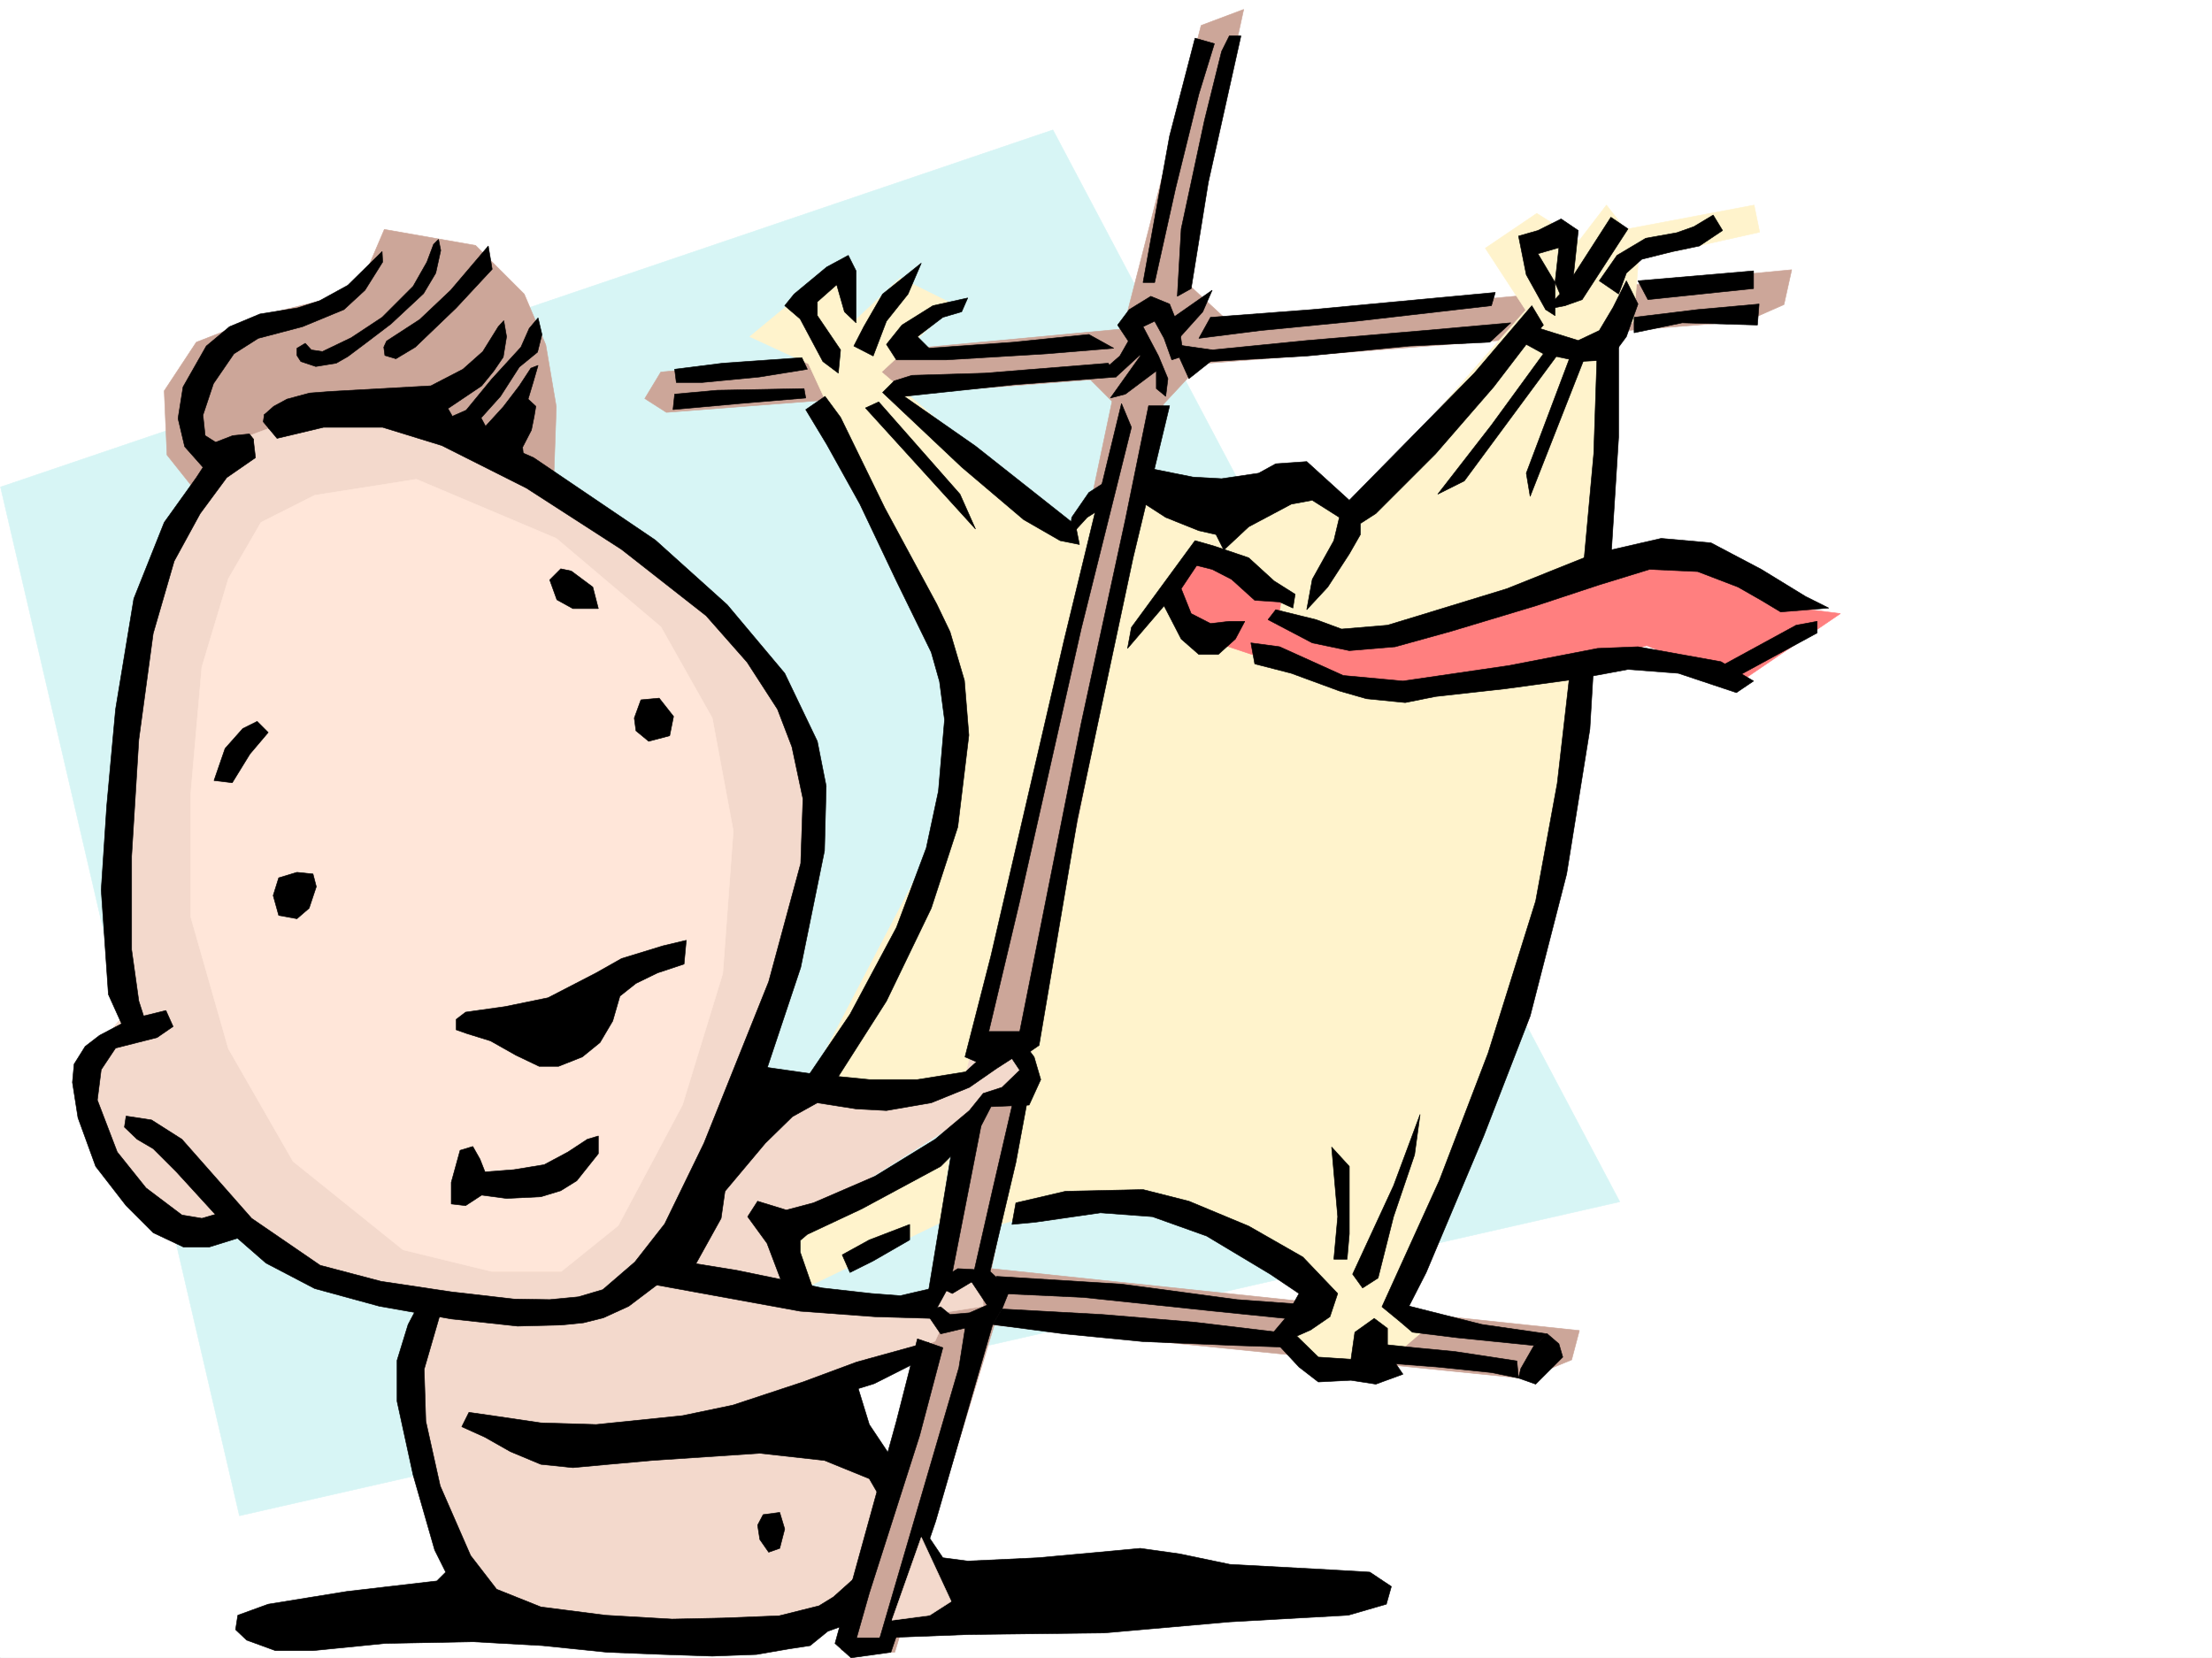
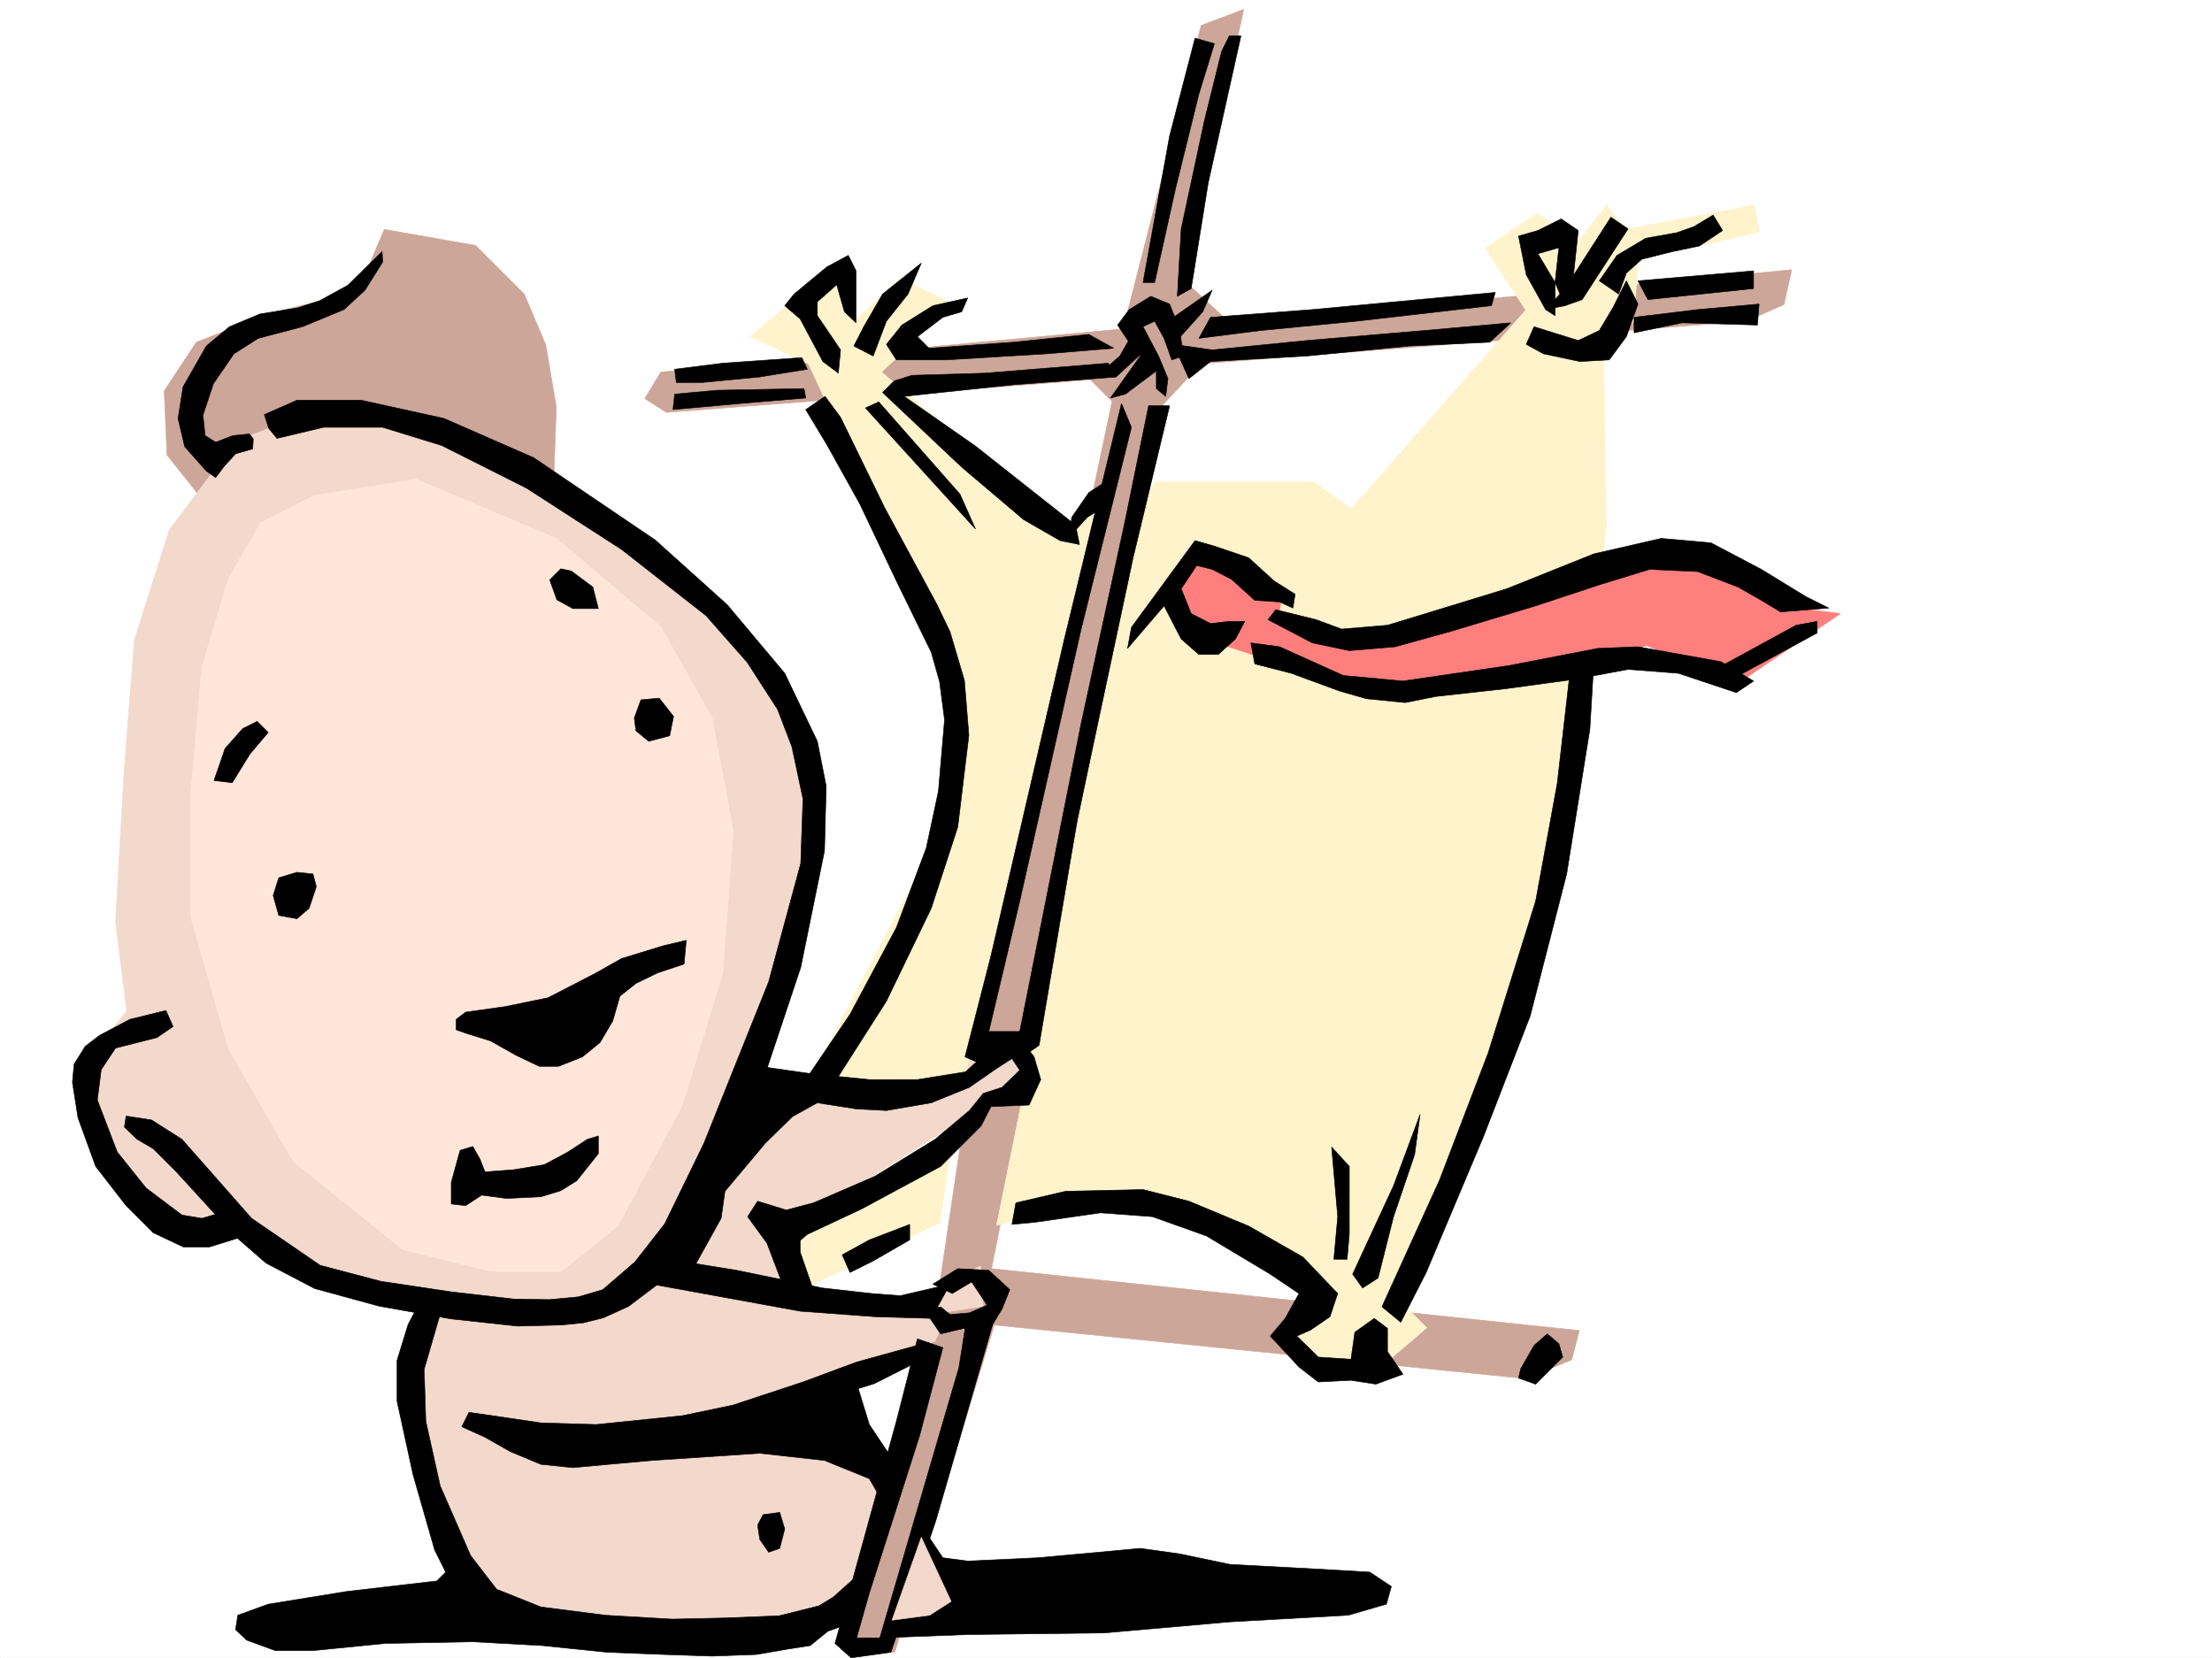
<svg xmlns="http://www.w3.org/2000/svg" width="2997.016" height="2246.665">
  <rect width="100%" height="100%" fill="#333333" stroke="none" />
  <defs>
    <clipPath id="a">
      <path d="M0 0h2997v2244.137H0Zm0 0" />
    </clipPath>
  </defs>
  <path fill="#fff" d="M0 2246.297h2997.016V0H0Zm0 0" />
  <g clip-path="url(#a)" transform="translate(0 2.16)">
    <path fill="#fff" fill-rule="evenodd" stroke="#fff" stroke-linecap="square" stroke-linejoin="bevel" stroke-miterlimit="10" stroke-width=".743" d="M.742 2244.137h2995.531V-2.16H.743Zm0 0" />
  </g>
-   <path fill="#d7f5f5" fill-rule="evenodd" stroke="#d7f5f5" stroke-linecap="square" stroke-linejoin="bevel" stroke-miterlimit="10" stroke-width=".743" d="m.742 659.89 1425.82-483.863 768.004 1452.332-1870.152 425.446Zm0 0" />
  <path fill="#cca699" fill-rule="evenodd" stroke="#cca699" stroke-linecap="square" stroke-linejoin="bevel" stroke-miterlimit="10" stroke-width=".743" d="m895.352 504.078 626.382-58.418 105.649-411.215 57.672-21.699-80.157 367.734 62.207 57.676 760.457-72.648-10.48 47.191-50.945 22.485-738.754 57.671-50.95 54.66-233.035 1171.477 796.465 83.871-10.476 39.723-62.207 25.457-720.028-72.648-134.855 443.394-72.688-2.973 123.633-429.199 54.703-367.777 188.813-895.074-29.246-29.211-574.653 44.222-29.25-18.726zM269.71 671.113l-43.437-54.664-3.753-86.879 43.476-65.922 101.895-39.726 87.664-21.7 43.441-40.429 21.738-50.95 123.633 21.704 65.922 65.922 29.211 68.933 14.23 83.868-3.714 105.609zm0 0" />
  <path fill="#f3d9cc" fill-rule="evenodd" stroke="#f3d9cc" stroke-linecap="square" stroke-linejoin="bevel" stroke-miterlimit="10" stroke-width=".743" d="m302.71 620.164-73.429 98.14-47.23 149.051-14.235 182.012-11.222 199.996 14.976 120.582-54.699 68.895 7.508 116.129 61.426 83.867 50.945 21.742 72.688 3.715 91.414 62.168 170.828 35.973-17.985 109.363 10.48 131.062 50.946 137.828 47.977 50.907 323.668 29.246 163.32-25.492 58.457-196.243-61.426-127.308 119.88-54.703 17.983-39.688 47.196-7.504-3.754-54.664-83.164 43.442-167.817-10.48-17.988-76.4 287.7-182.01 47.19-3.755 3.755-76.402-50.946 11.262-236.75 50.906-87.664-18.727 76.403-265.136v-116.832l-17.989-104.868-68.89-102.636-127.39-108.582-167.817-105.61-134.153-83.906-131.101-17.988-145.375 54.703Zm0 0" />
  <path fill="#fff3cc" fill-rule="evenodd" stroke="#fff3cc" stroke-linecap="square" stroke-linejoin="bevel" stroke-miterlimit="10" stroke-width=".743" d="M1288.695 1551.215 1055.7 1664.293l36.715 80.152 181.309-87.62zm276.477-898.09h215.05l50.95 35.973 236.008-268.891-54.703-83.906 69.714-47.196 57.672 36.715 36.715-47.937 25.496 32.96 174.543-32.96 7.504 36.715-164.101 36.675-6.727 83.91-40.469 43.442 3.754 232.176-25.453 240.465-50.984 250.902-61.426 221.7-83.91 211.214-54.7 131.106 32.961 32.96-72.687 62.13-109.363-18.692-11.262-35.969 50.95-62.172-152.845-80.152-101.894-35.934h-76.402l-109.403 32.22 50.95-250.946 146.117-727.297zm-469.746-160.27-79.453-36.714 131.144-108.582 10.477 87.625 62.207-58.414 72.648 35.93-98.14 91.378 250.984 214.227 50.984-43.438-189.593 785.715-119.883 3.754-87.66-3.754 193.308-370.785-7.468-146.04-58.454-167.034zm0 0" />
  <path fill="#ff7f7f" fill-rule="evenodd" stroke="#ff7f7f" stroke-linecap="square" stroke-linejoin="bevel" stroke-miterlimit="10" stroke-width=".743" d="m1627.383 751.266 108.656 58.418-3.008 25.453 108.617 32.218 152.883-32.218 182.047-58.414 91.418-29.207 76.402 25.453 90.672 50.945 58.453 7.508-138.609 94.348-123.633-50.907-225.531 58.414-119.879 6.727-83.91-17.988-152.84-50.907-50.95-10.48-25.491-58.453zm0 0" />
  <path fill="#ffe6d9" fill-rule="evenodd" stroke="#ffe6d9" stroke-linecap="square" stroke-linejoin="bevel" stroke-miterlimit="10" stroke-width=".743" d="m426.309 671.113-72.649 36.715-44.223 76.402-35.972 119.84-14.977 170.75v167.778l50.95 178.297 87.66 152.761 149.09 119.844 119.882 29.246h94.426l77.184-62.168 86.918-163.281L979.258 1319l14.234-193.234-28.465-152.801-69.675-123.594L753.73 729.527 564.176 649.41Zm0 0" />
  <path fill-rule="evenodd" stroke="#000" stroke-linecap="square" stroke-linejoin="bevel" stroke-miterlimit="10" stroke-width=".743" d="m1619.133 51.691-34.45 132.547-35.972 198.512h15.719l28.465-128.09 31.476-127.312 20.996-68.188zm62.207-3.011-44.223 198.511L1613.891 391l-18.727 10.48 5.238-91.378 31.477-146.82 23.223-93.606 10.48-20.996zM911.852 555.023l90.632-8.25 89.188-7.468-2.27-12.746-117.609 2.23-57.715 5.238zm2.226-54.699 65.18-8.21 107.176-7.509 7.468 15.72-65.18 10.515-77.929 7.469h-34.445zm200.82-10.48-30.734-57.672-20.957-17.984 12.707-15.72 44.223-36.675 29.207-15.758 10.52 20.996v70.38l-15.758-14.974-10.481-36.675-26.234 23.183v18.73l31.476 46.45-3.011 31.477zm57.672 62.914L1321.7 716.82l-21-47.195-110.145-125.078zm-15.719-83.871 13.489-26.235 25.457-44.183 52.469-41.953-17.985 41.953-29.246 36.715-17.95 47.191zm154.329-65.18-47.196 10.48-41.953 26.235-20.996 26.2 13.488 20.995h67.45l136.379-8.25 90.632-7.508-33.703-18.691-101.894 10.48-114.64 8.211-15.72-15.718 34.45-26.196 25.492-7.508zM1195.797 531.8l107.172 101.11 83.91 71.164 49.46 28.465 26.196 5.238-5.238-26.195-135.598-107.137-96.656-67.406 148.344-15.719 138.61-10.48-10.477-18.727-167.114 13.489-98.886 2.972-23.97 7.508zm444.332-101.855 137.867-10.48 247.969-23.227-5.238 17.95-182.793 20.996-130.399 12.707-83.164 10.52zm-13.492 47.192 13.492 12.707 130.36-7.469 138.609-13.488 109.402-5.239 28.465-26.238-117.652 10.48-158.825 13.489-128.133 12.746zm592.64-96.657 156.594-13.449V391l-143.105 14.977zm-5.237 49.465v20.957l65.179-13.492 101.894 3.012 2.266-28.465-83.164 7.508zm0 0" />
-   <path fill-rule="evenodd" stroke="#000" stroke-linecap="square" stroke-linejoin="bevel" stroke-miterlimit="10" stroke-width=".743" d="m2075.43 414.188-77.93 91.414-169.34 172.234-57.672-52.39-41.957 2.968-23.222 12.746-50.207 7.469-38.942-2.227-67.45-13.492-5.237 44.926 35.972 23.226 44.926 17.989 23.227 5.238 10.515 20.996 33.703-31.476 57.676-30.692 28.504-5.281 36.715 23.226-7.508 31.477-29.207 52.434-7.508 41.172 28.465-30.696 29.207-44.926 15.016-26.234v-14.976l20.957-13.489 80.937-80.898 78.668-90.633 44.184-57.672 23.262-26.2zm15.754 65.179-70.457 96.613-72.688 93.645 35.973-17.984 131.14-177.516zm59.941-5.242-77.926 198.473-5.277-31.438 62.95-167.035zm31.438 284.609 10.515-166.996v-138.57l-28.504 5.242-5.238 156.516-15.719 172.273zm0 0" />
  <path fill-rule="evenodd" stroke="#000" stroke-linecap="square" stroke-linejoin="bevel" stroke-miterlimit="10" stroke-width=".743" d="m1645.367 740.008 46.45 15.758 34.449 31.433 28.503 17.989-3.011 18.726-17.985-8.25-33.707-2.227-31.472-28.464-26.239-13.493-20.957-5.238-20.996 31.438 13.489 33.742 26.238 13.45 25.453-2.97h20.996l-12.746 23.97-23.227 20.956h-26.234l-23.969-20.957-23.226-44.965-49.461 57.672 5.238-28.465 86.18-117.574zm54.699 159.566 49.426 12.707 65.219 23.969 36.715 10.516 52.43 5.242 41.214-8.25 94.387-10.48 93.684-12.747 72.648-13.488 68.187 5.238 47.196 15.758 31.476 10.477 23.223-15.715-44.184-26.239-112.41-20.214-54.703 2.23-119.879 23.223-143.847 21-80.899-7.508-86.176-38.945-38.945-5.239zm0 0" />
  <path fill-rule="evenodd" stroke="#000" stroke-linecap="square" stroke-linejoin="bevel" stroke-miterlimit="10" stroke-width=".743" d="m1718.055 839.633 59.941 31.476 50.164 10.477 62.207-5.238 75.66-20.957 114.64-34.485 86.177-28.465 68.191-20.96 65.18 3.011 54.7 20.957 31.476 17.988 26.195 15.72 65.18-5.243-31.434-15.719-59.941-36.715-68.192-35.93-67.445-6.023-91.418 20.996-117.613 47.157-119.88 36.715-41.952 12.746-62.211 5.238-34.446-12.746-54.703-13.488zM2318.2 910.05l115.386-62.91 28.46-5.238v15.72L2342.169 922.8zm-751.5-383.491v-23.97l-31.477-30.73-20.996-31.437 15.757-20.957 29.207-17.985 25.493 10.477 13.488 33.703 5.242 36.715-15.758 5.242-10.48-29.207-12.746-23.226-15.72 7.468 20.958 39.723 12.75 30.695-2.973 23.969zm527.456-107.094-26.234-47.195-10.48-52.43 26.238-7.508 31.472-15.719 23.227 15.719-7.508 70.418-10.477 31.438-13.492-31.438 5.242-47.195-28.464 8.25 23.222 38.945v44.926zm72.688-38.985 23.969-34.445 38.98-23.226 41.957-7.47 23.223-8.25 26.199-15.714 12.746 20.957-31.477 20.996-35.933 7.469-41.992 10.476-20.957 18.73-10.48 28.466zm0 0" />
  <path fill-rule="evenodd" stroke="#000" stroke-linecap="square" stroke-linejoin="bevel" stroke-miterlimit="10" stroke-width=".743" d="m1582.418 435.184 59.938-41.954-12.747 29.207-39.687 44.184zm-33.708 41.953-44.222 62.168 20.254-5.278 41.957-31.437zm0 0" />
  <path fill-rule="evenodd" stroke="#000" stroke-linecap="square" stroke-linejoin="bevel" stroke-miterlimit="10" stroke-width=".743" d="m1640.129 489.844-29.246 23.226-20.961-46.449 52.433 7.504zm-146.117 12.746 23.226-20.215 17.985-31.473 13.488 26.235-36.715 33.703zm688.551-208.246L2120.394 391l-26.238 28.465 26.238-5.277 23.223-8.211 62.172-95.875zm20.996 86.136-17.985 35.973-18.73 31.438-28.465 13.488-33.742-10.477-26.2-8.25-10.515 23.97 23.262 12.745 49.425 10.477 39.723-2.227 23.227-31.476 15.718-44.184zm-699.071 268.149-29.207 18.73-23.222 33.703-3.012 26.239 23.969-26.239 28.503-17.945zm-412.816-93.606 28.465 47.196 44.965 80.898 49.421 104.082 47.235 96.617 11.223 39.727 6.761 51.687-8.25 96.618-16.5 77.144-40.469 107.84-62.91 117.61-59.941 88.367 31.476 15.757 77.887-122.109 60.723-125.824 35.933-110.106 15.012-124.336-6.02-74.175-19.472-65.883-17.984-37.457-70.422-130.32-59.938-122.852-21-28.465zm0 0" />
  <path fill-rule="evenodd" stroke="#000" stroke-linecap="square" stroke-linejoin="bevel" stroke-miterlimit="10" stroke-width=".743" d="m1519.504 546.773-77.926 321.325-98.922 426.933-35.191 137.086 20.957 8.992 57.71-9.738 21.704-14.973 51.727-305.605 75.66-355.027 49.46-205.98h-28.464l-31.477 154.288-59.937 276.399-83.168 417.195h-41.953l41.953-176.77 83.168-368.52 68.148-273.386zm608.356 358.04-17.946 156.558-29.246 159.527-64.438 205.977-65.921 172.277-77.926 171.532 25.492 20.957 34.445-67.41 77.93-185.02 62.95-162.54 49.421-192.487 31.477-196.243 5.238-88.367zm-320.657 801.433 5.238-57.672-8.25-94.387 23.97 26.235v91.379l-2.974 34.445zm116.867-196.242-35.968 96.617-55.446 119.84 13.489 18.73 20.996-13.492 20.96-83.125 28.505-83.87zm-782.976 190.258 36.715-20.211 54.703-21v21l-49.426 28.465-31.473 15.714zm0 0" />
  <path fill-rule="evenodd" stroke="#000" stroke-linecap="square" stroke-linejoin="bevel" stroke-miterlimit="10" stroke-width=".743" d="m1013.004 1442.594 89.148 12.746 75.657 7.469h65.218l65.18-10.477 36.715-33.707 41.957-5.238 14.23 18.73 8.993 30.692-15.758 34.488-51.688 2.226-13.492 26.2-54.7 54.699-107.132 57.672-73.43 34.449-9.738 8.25v15.719l18.73 53.918-42.699-10.48-20.996-55.403-26.195-35.973 13.488-20.957 38.945 11.965 36.715-9.738 83.164-35.934 81.68-50.203 46.45-38.945 18.73-23.223 25.453-8.21 24.008-23.227-10.516-15.758-20.96 13.492-36.716 25.492-51.687 20.957-60.723 10.477-41.172-2.227-52.472-8.25-33.704 18.73-36.714 35.93-54.703 65.18-5.239 36.715-41.953 75.62-65.18 8.251zm363.394 187.25 67.407-15.719 104.906-2.266 62.172 15.758 80.933 33.703 73.43 41.954 47.195 49.421-10.48 31.438-26.234 17.988-18.73 8.25 29.21 28.465 44.219 2.969 5.242-36.676 26.234-18.727 17.989 13.489v31.437l20.957 30.73-36.715 13.454-33.707-5.242-44.219 2.27-26.2-20.216-38.98-41.953 20.254-23.969 18.727-33.707-38.98-26.234-86.141-51.652-73.43-26.235-70.457-5.238-88.406 12.746-31.473 2.969zm0 0" />
-   <path fill-rule="evenodd" stroke="#000" stroke-linecap="square" stroke-linejoin="bevel" stroke-miterlimit="10" stroke-width=".743" d="m1292.45 1541.48-38.942 235.184 33.703-36.715 41.953-214.226zm80.937-52.433-28.465 122.812-28.465 125.122 20.957 2.968 38.984-164.765 17.946-96.618zm530.468 279.367 104.125 26.238 88.446 12.707-17.988 15.758-104.16-10.52-60.684-7.468-15.719-13.488zm-23.965 78.672 68.15 5.238 72.687 7.469 36.714 7.508-2.226-23.227-83.91-12.746-54.7-5.242-49.464-5.238zm-529.73-117.613 169.344 10.476 156.598 20.996 101.894 7.47-36.715 17.987-95.914-9.738-177.593-18.726-112.372-5.243zm381.383 75.656-112.41-13.488-125.121-10.48-136.383-7.505-12.707 20.996 96.656 12.707 107.133 10.477 125.121 5.281 88.406 2.969zm0 0" />
  <path fill-rule="evenodd" stroke="#000" stroke-linecap="square" stroke-linejoin="bevel" stroke-miterlimit="10" stroke-width=".743" d="m2096.426 1807.36-17.988 15.757-17.985 31.434-3.012 12.75 23.227 8.21 15.758-15.718 20.957-20.957-5.238-17.988zm-832.442-67.41 33.707-20.958 41.993 2.23 28.465 26.235-10.52 26.2-12.707 20.995-38.98 5.239-31.477 7.468-20.957-30.695 20.957-5.98 12.746 10.476 26.234-2.266 23.97-10.48-20.958-31.433-26.234 15.714zm0 0" />
  <path fill-rule="evenodd" stroke="#000" stroke-linecap="square" stroke-linejoin="bevel" stroke-miterlimit="10" stroke-width=".743" d="m919.32 1708.516 78.668 12.707 116.168 23.968 66.664 7.504 38.98 2.973 67.41-15.719-25.452 46.453-76.442-2.27-101.152-7.468-143.848-26.234-86.175-15.719zM279.488 638.152l-29.25-32.96-8.992-38.204 6.766-42.695 31.476-55.406 31.434-26.235 41.21-17.207 50.95-8.25 29.988-9.734 38.203-20.957 46.45-45.707.742 14.23-23.969 38.203-28.465 26.235-56.183 23.187-59.942 15.758-32.96 20.957-27.723 40.43-14.23 42.695 2.968 27.723 14.234 8.992 23.223-8.992 22.484-2.23 5.239 6.726-.743 13.488-23.226 6.727-15.715 17.242-11.262 14.977zm0 0" />
-   <path fill-rule="evenodd" stroke="#000" stroke-linecap="square" stroke-linejoin="bevel" stroke-miterlimit="10" stroke-width=".743" d="m402.34 471.86 11.262-6.727 8.21 8.992 15.012 2.23 38.946-18.69 41.953-27.72 41.953-41.957 18.73-32.96 8.992-23.97 6.766-6.722 3.012 14.973-6.766 30.695-16.5 27.723-44.183 41.21-34.485 26.196-23.969 17.988-15.718 8.992-27.723 4.496-20.254-6.765-5.238-8.211zm259.23-138.532-50.945 59.902-41.953 39.684-44.926 29.211-3.754 8.25 1.485 11.258 14.976 4.457 26.235-15.715 55.445-53.18 48.719-52.43zM381.383 582.746l21.699-12.004 48.719-6.722 42.695.742 76.442 8.992 50.949 25.453 68.187 37.457 22.485 12.746-4.497-43.476 11.965-23.188 3.754-18.726 2.227-13.493-10.477-9.734 6.762-22.484 6.727-23.223-9.735 3.754-15.719 23.965-21.742 28.465-23.965 26.238-6.023-11.262 26.234-29.207 25.496-39.687 24.711-20.215 5.98-23.969-5.237-22.48-11.965 14.23-11.262 25.457-39.723 43.438-34.449 41.953-18.73 8.254-5.98-10.481 45.706-30.734 16.461-20.215 12.746-18.727 4.5-27.722-3.754-21.7-7.507 8.211-20.958 33.703-26.98 23.97-43.441 22.48-134.895 7.508-29.207 2.23-30.734 8.25-17.985 9.734-12.707 11.223-1.523 9.734 7.504 8.996zM271.238 695.824l-35.23 64.438-28.465 98.101-19.473 143.809-9.734 158.043v126.605l9.734 69.637 14.235 44.184h-31.477l-23.969-53.176-9.734-141.543 7.469-113.86 12-131.062 24.715-149.832 41.21-103.34 43.477-60.683 23.969-36.715 36.715-14.235 16.46-1.484 3.012 25.453-38.945 26.98zm0 0" />
  <path fill-rule="evenodd" stroke="#000" stroke-linecap="square" stroke-linejoin="bevel" stroke-miterlimit="10" stroke-width=".743" d="m375.36 593.969 62.952-14.977h80.153l80.195 24.711 114.64 57.672 128.876 83.129 114.64 89.89 55.446 62.91L1053.434 961l19.507 50.906 14.977 70.422-3.012 87.621-43.437 160.313-87.664 218.683-53.215 109.364L860.16 1710l-43.476 37.457-32.965 9.734-38.942 3.754-48.718-.78-84.653-9.735-95.168-14.235-82.422-21.699-92.902-63.656-55.445-62.95-38.98-44.183-41.177-26.195-34.484-5.243-2.23 14.977 17.207 16.461 21.738 12.746 31.477 31.438 80.152 87.66 41.21 35.933 65.927 34.45 87.66 23.968 97.437 17.243 89.89 9.734 59.2-1.484 29.95-3.012 26.98-6.727 34.484-15.754 80.156-60.644 101.895-245.707 50.945-152.762 32.219-158.043 2.27-87.66-12.004-60.645-44.184-92.16-77.926-92.863-97.398-87.621-164.844-111.633-121.406-53.176-112.375-24.71H402.34l-44.184 19.472 5.98 18.73zm0 0" />
  <path fill-rule="evenodd" stroke="#000" stroke-linecap="square" stroke-linejoin="bevel" stroke-miterlimit="10" stroke-width=".743" d="m289.965 1057.617 14.976-43.441 23.97-26.98 19.51-9.735 14.974 14.976-24.75 29.207-23.97 38.942zm454.812-271.902 9.735 26.98 21.703 11.965h34.484l-7.508-29.21-29.207-21.739-14.23-2.973zm123.594 162.539-8.992 24.71 2.27 17.243 17.242 14.234 28.464-7.507 5.239-26.2-19.473-24.75zM402.34 1181.953l-24.711 7.469-7.508 23.969 7.508 26.98 24.71 4.496 16.5-14.234 9.735-29.207-4.496-17.242zm215.793 199.215 12.746-9.734 53.176-7.47 58.453-12.003 65.18-33.703 34.488-19.473 56.187-17.242 31.473-7.469-3.008 32.219-35.973 11.965-29.207 14.23-21.742 17.242-9.734 33.707-17.242 29.207-23.97 19.473-32.218 12.746h-26.238l-31.434-15.015-34.488-19.473-31.477-9.734-14.972-5.239zm-393.348-11.965-48.719 11.965-41.21 21.738-19.473 14.977-14.973 23.969-2.27 24.71 7.508 47.938 23.97 65.922 41.21 53.176 36.715 36.715 41.21 19.472h34.45l45.707-14.234-14.234-36.715-41.211 12.004-26.977-4.496-48.68-36.715-38.984-48.68-26.941-70.418 5.242-41.172 19.469-29.246 56.187-14.234 21.742-14.973zm398.586 189.481-11.965 43.437v29.211l19.473 2.266 21.738-14.23 33.707 4.495 46.45-2.27 26.98-8.21 21.7-13.488 29.245-36.715v-23.969l-14.976 4.496-26.235 17.242-32.218 17.207-41.211 6.762-38.946 2.973-6.761-17.203-9.739-17.247zm403.121 507.828 7.469-14.23 22.48-2.973 6.766 22.445-6.766 26.234-14.972 5.239-12.004-17.243zM635.375 1913.71l31.477 4.497 65.921 9.734 74.914 2.27 116.91-12.004 68.153-14.23 95.168-31.438 72.688-26.98 97.398-26.938-5.238 21.7-68.192 34.445-21.738 6.765 14.973 48.68 38.984 58.414-19.473 48.68-19.511-33.703-60.684-24.711-87.66-9.735-146.078 9.735-58.453 5.238-48.72 4.496-43.44-4.496-41.212-17.203-34.449-19.512-31.472-14.23zm0 0" />
  <path fill-rule="evenodd" stroke="#000" stroke-linecap="square" stroke-linejoin="bevel" stroke-miterlimit="10" stroke-width=".743" d="m1344.922 1794.652-77.184 266.621-60.683 177.516-53.957 7.508-21.739-19.473 83.164-301.11 28.504-111.593 34.45 11.965L1246 1945.188l-68.191 213.484-17.204 60.644h31.477l107.133-366.25 9.734-61.425zm0 0" />
  <path fill-rule="evenodd" stroke="#000" stroke-linecap="square" stroke-linejoin="bevel" stroke-miterlimit="10" stroke-width=".743" d="m567.184 1767.672-14.23 26.98-14.977 48.68v55.402l21.699 99.63 29.25 101.855 14.972 29.988-12.003 11.965-122.11 14.23-106.39 17.246-41.211 14.973-3.012 19.473 14.976 14.234 38.985 14.23h50.945l97.399-9.734 119.136-2.27 94.387 5.243 87.664 8.992 75.7 3.008 66.663 2.23 59.942-2.23 43.476-7.504 29.211-4.496 23.965-19.473 29.25-10.48 6.723-61.426-28.465 25.492-19.473 11.965-53.957 13.492-75.656 3.008-69.715 1.488-89.894-5.242-87.66-11.258-59.942-23.968-35.227-45.668-41.214-94.391-19.47-87.621-2.23-70.418 26.942-92.863zm688.55 310.844 21.743 32.218 33.703 4.457 95.168-4.457 82.425-7.507 56.184-5.239 53.215 7.469 68.152 14.23 138.61 7.508 50.988 3.012 29.207 19.473-6.766 23.968-51.691 14.973-160.348 8.996-170.047 14.973-185.097 2.23-119.098 4.496 26.937-41.172 26.981 2.973 16.5-17.207-2.27-24.75-17.203-28.426zm0 0" />
  <path fill="#f3d9cc" fill-rule="evenodd" stroke="#f3d9cc" stroke-linecap="square" stroke-linejoin="bevel" stroke-miterlimit="10" stroke-width=".743" d="m1248.266 2083.012 40.43 86.882-29.208 18.727-50.945 6.727zm0 0" />
</svg>